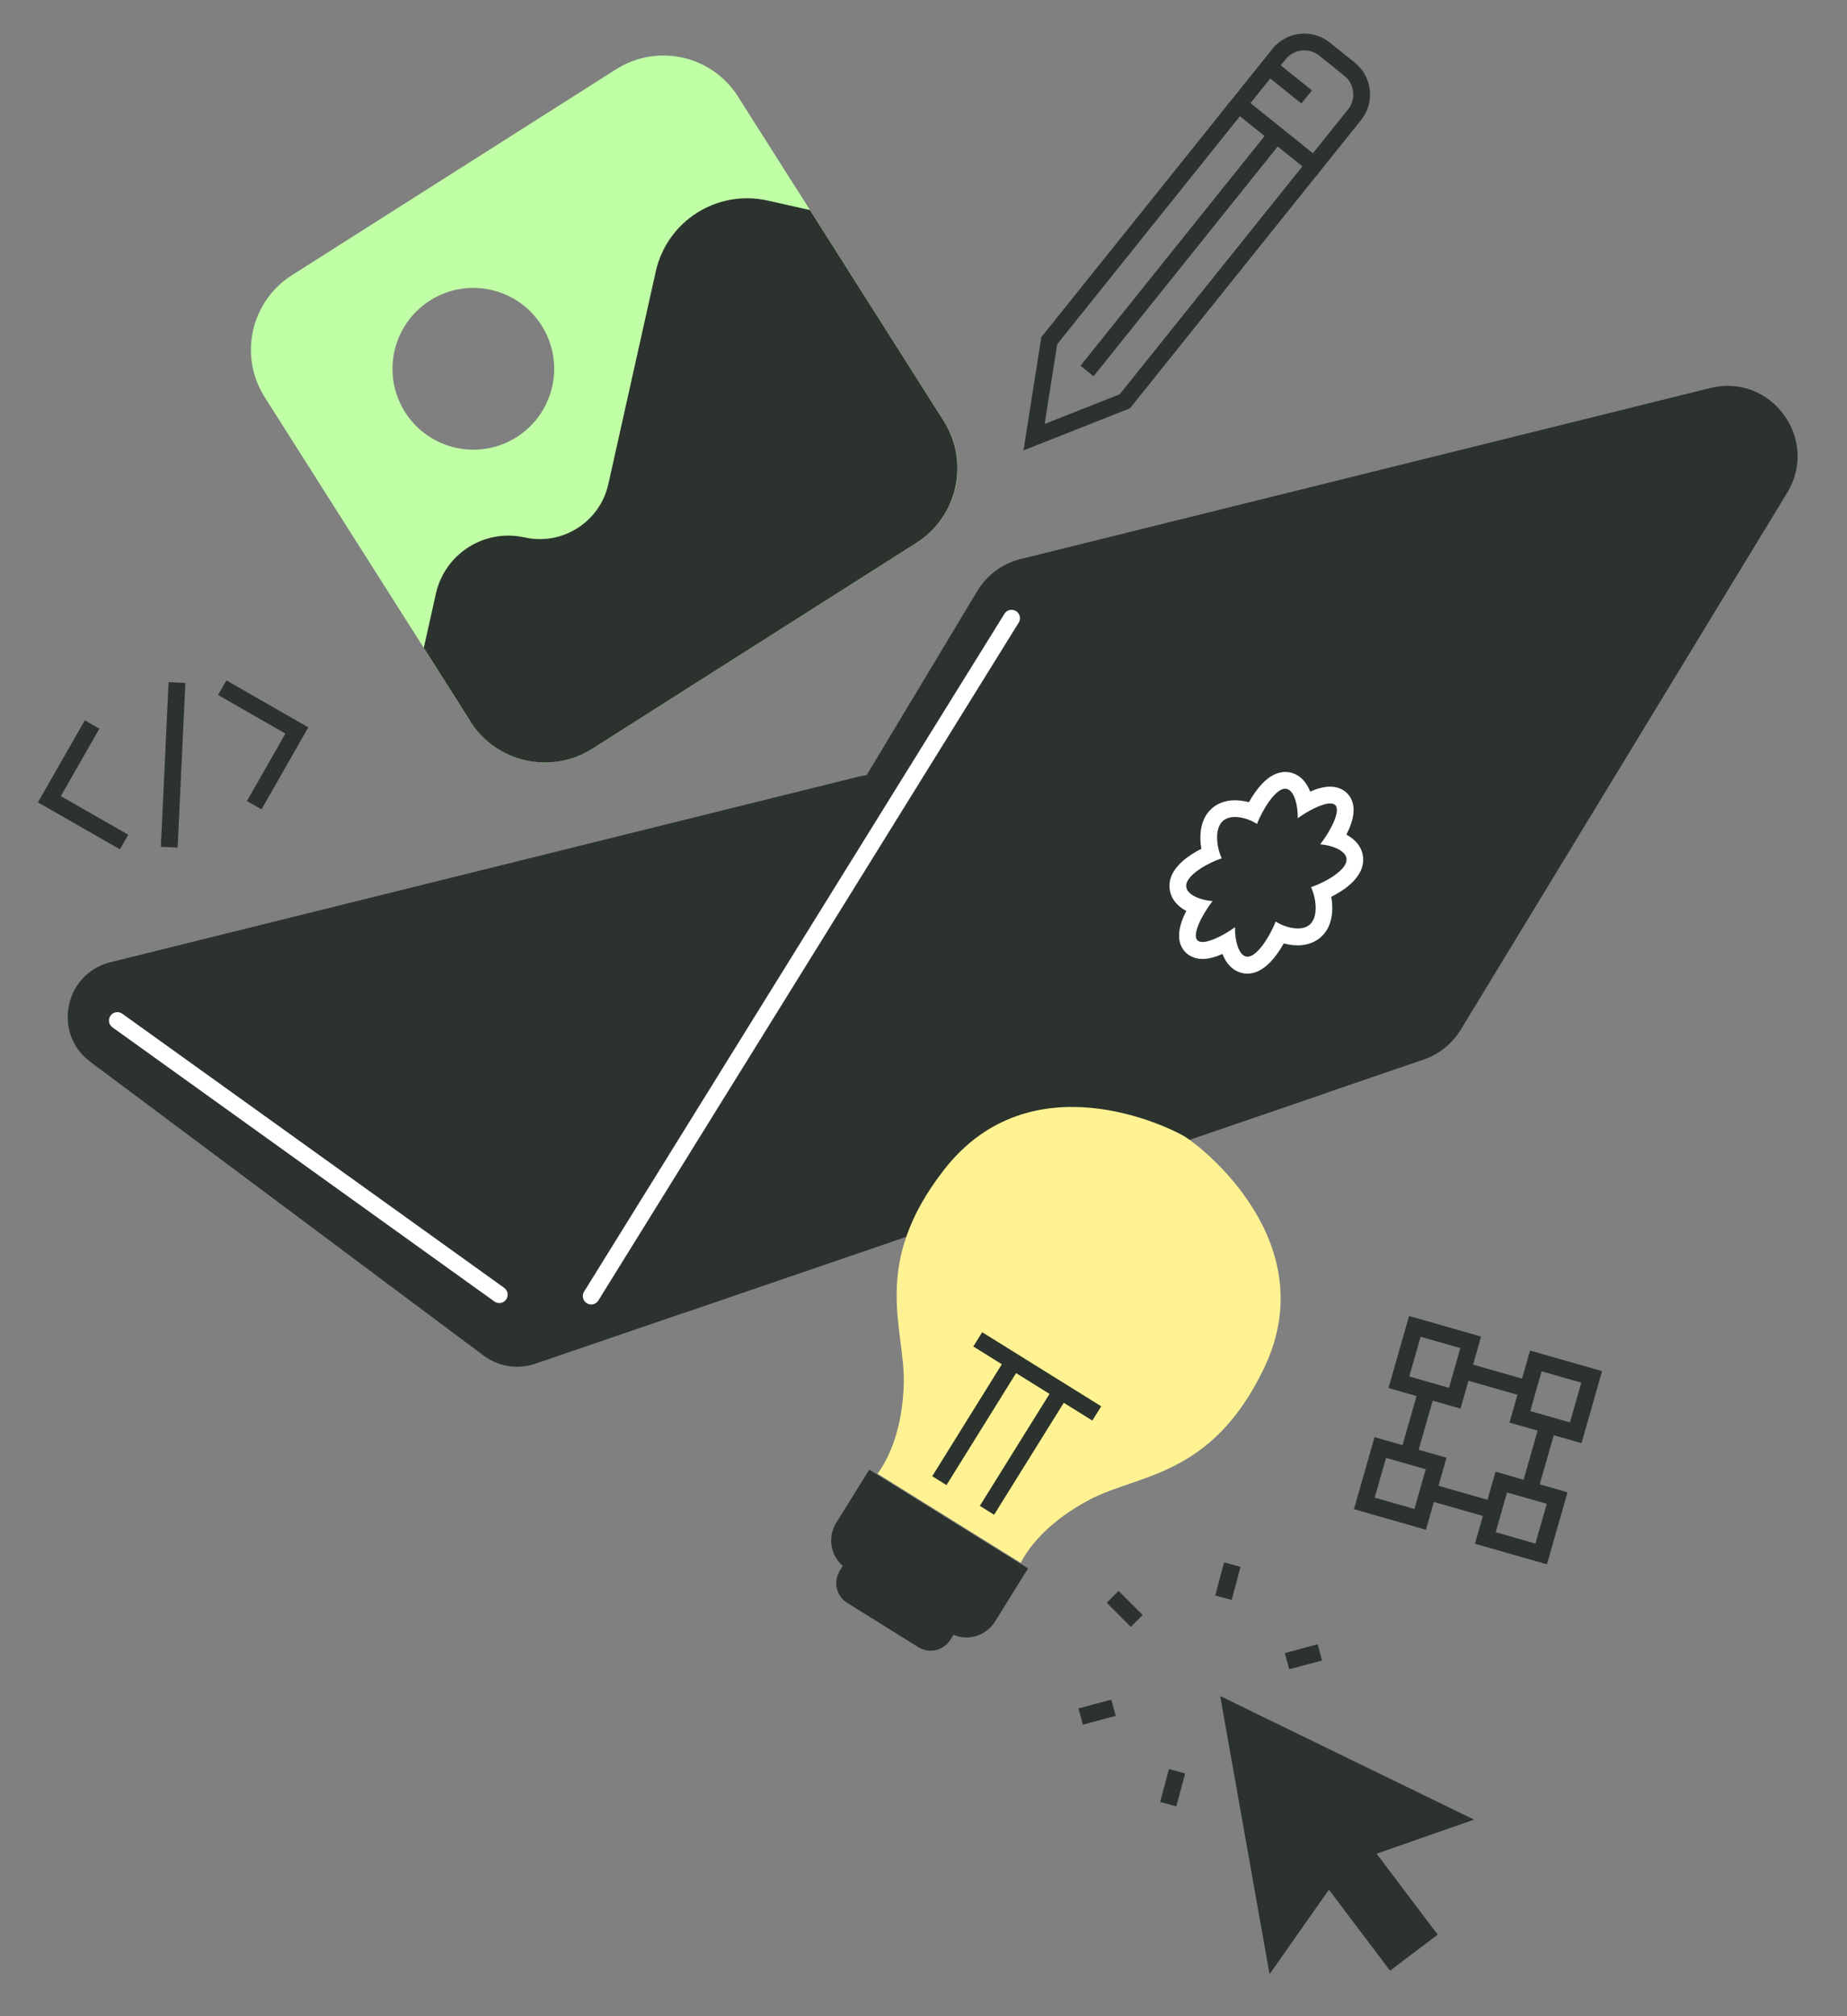
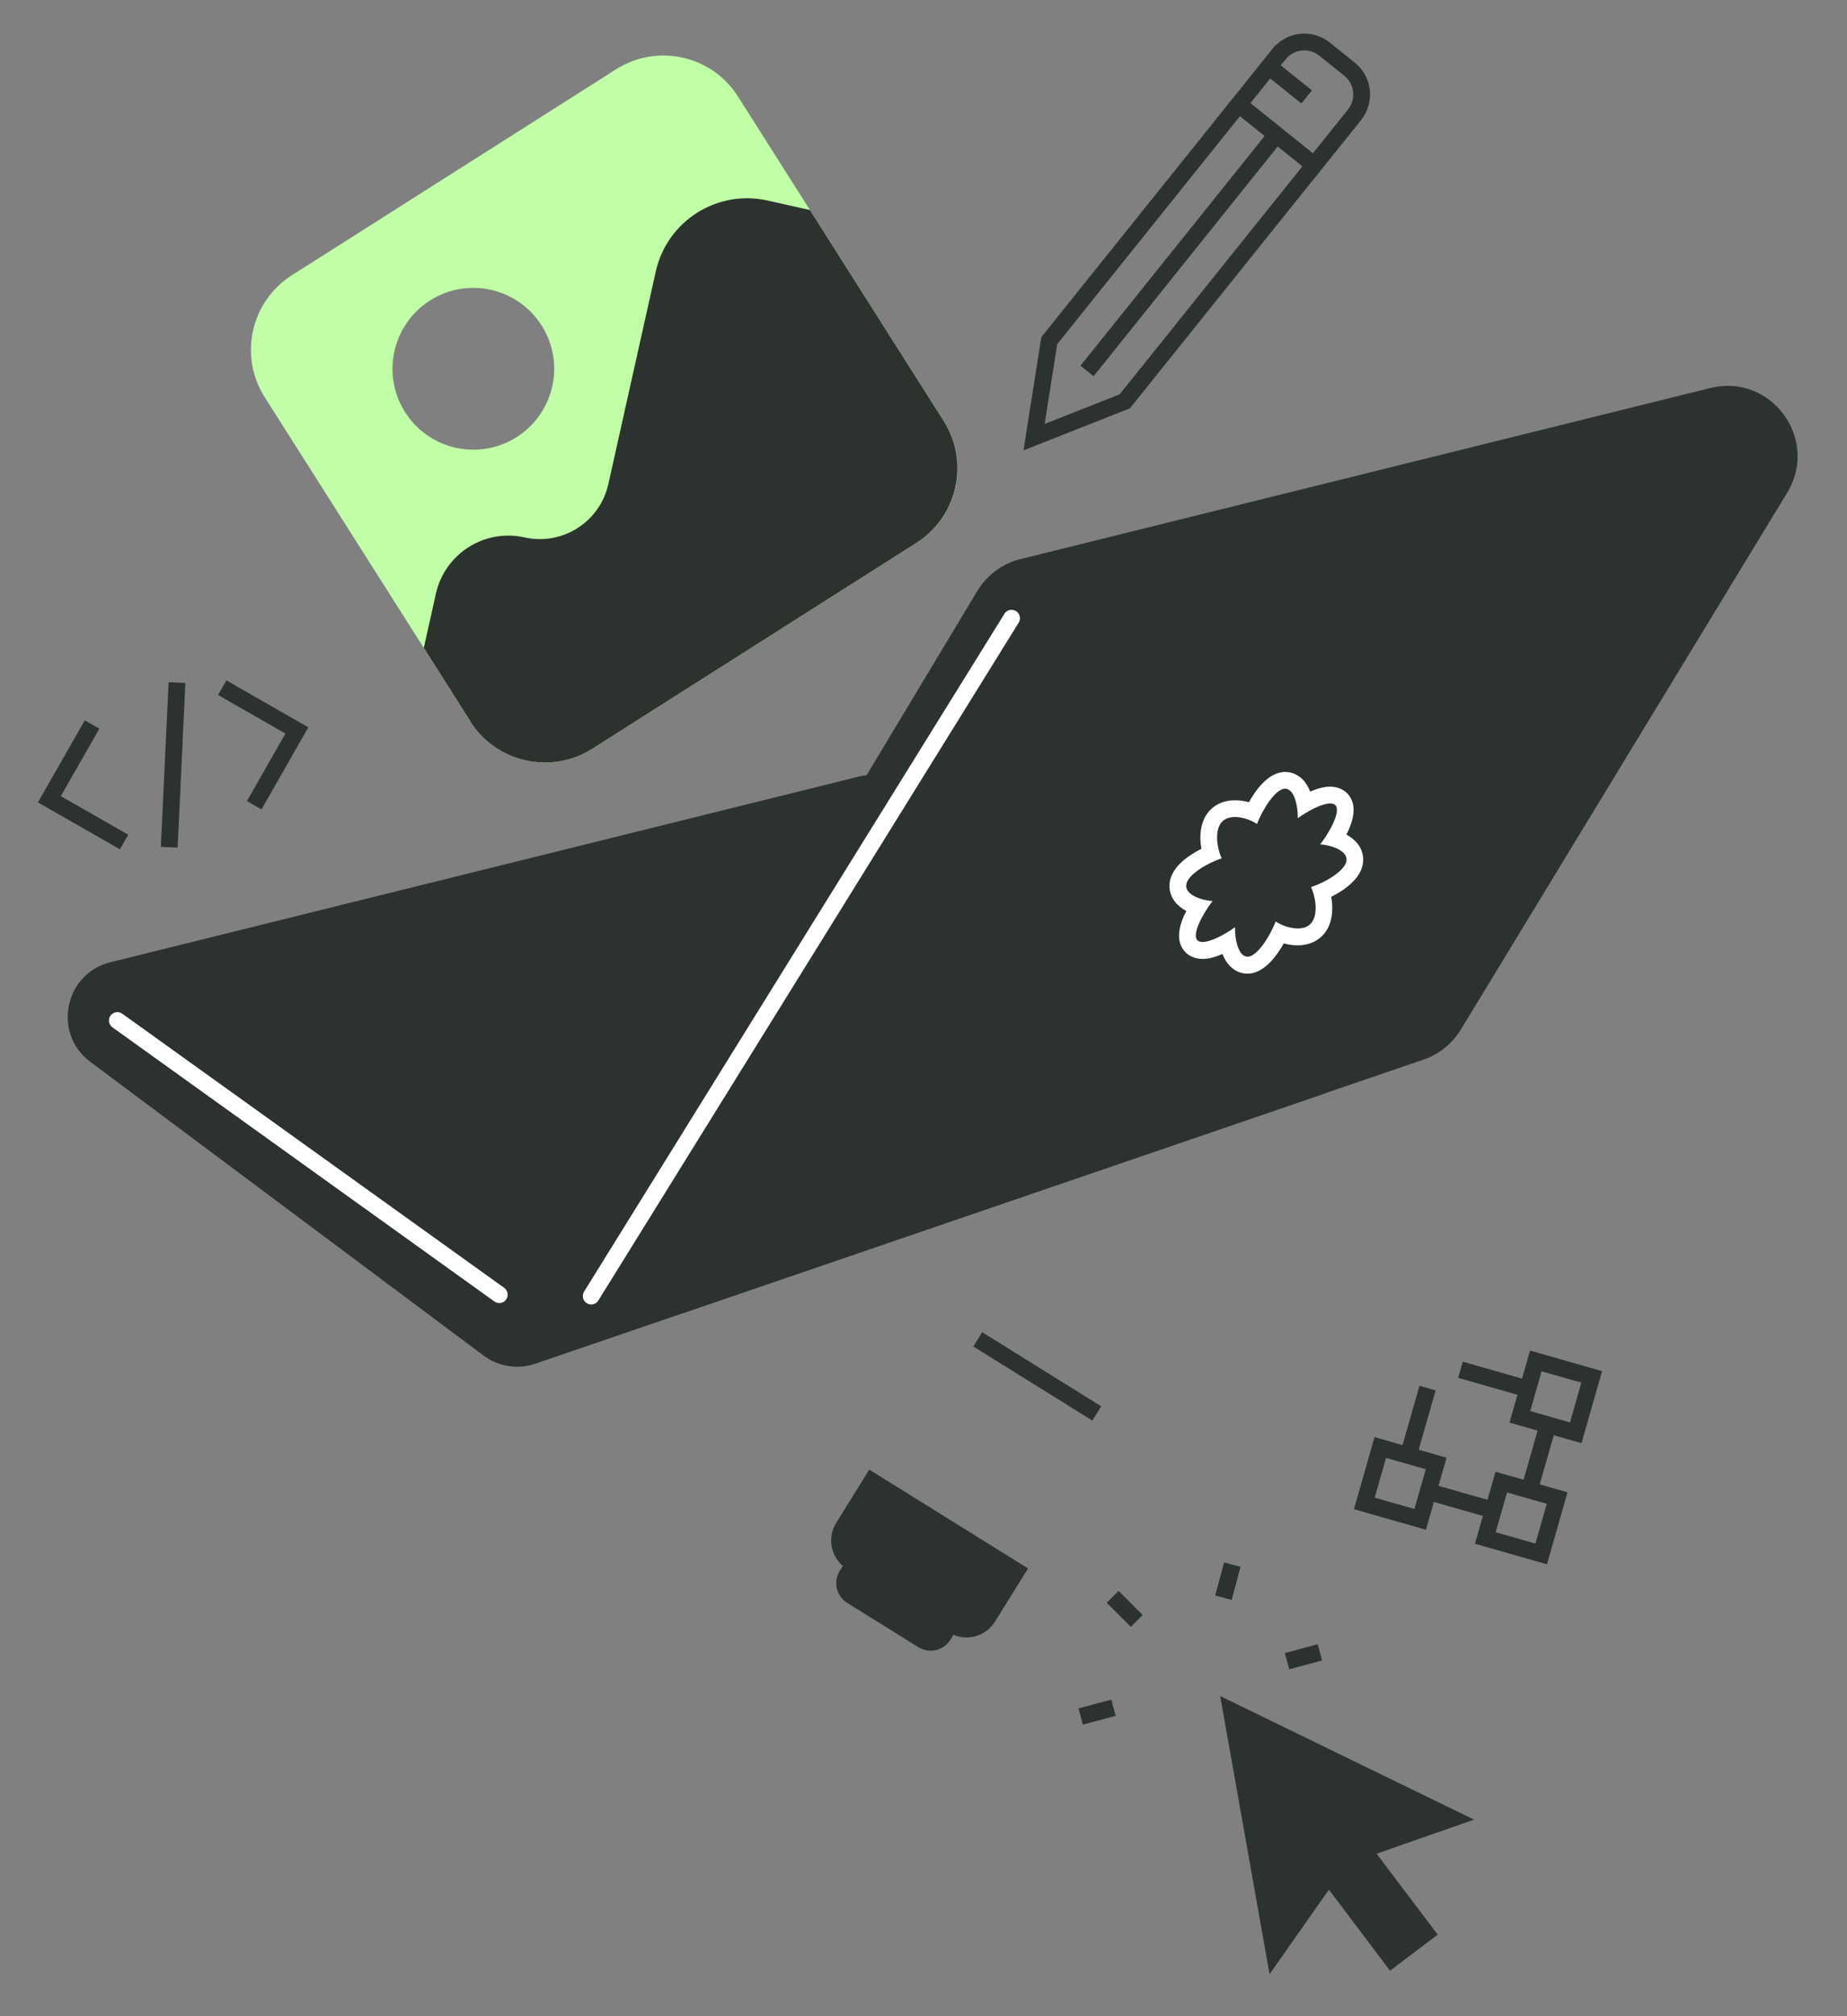
<svg xmlns="http://www.w3.org/2000/svg" id="Ebene_4" data-name="Ebene 4" viewBox="0 0 220 240">
  <rect x="0" y="0" width="220" height="240" fill="#808080" stroke="none" />
  <defs>
    <style>
      .cls-1 {
        fill: #c0ffa6;
      }

      .cls-2 {
        stroke: #fff;
        stroke-linecap: round;
        stroke-linejoin: round;
      }

      .cls-2, .cls-3, .cls-4 {
        fill: none;
        stroke-width: 2px;
      }

      .cls-3, .cls-4 {
        stroke: #2c332e;
      }

      .cls-5 {
        fill: #fff;
      }

      .cls-6 {
        fill: #fff292;
      }

      .cls-4 {
        stroke-miterlimit: 10;
      }

      .cls-7 {
        fill: #2c332e;
      }
    </style>
  </defs>
  <g>
    <path class="cls-3" d="M152.35,6.43l-4.81,6,9,7.22,4.81-6c1.32-1.65,1.06-4.08-.59-5.4l-3-2.41c-1.65-1.32-4.08-1.06-5.4.59Z" />
    <line class="cls-3" x1="152.03" y1="16.04" x2="129.48" y2="44.16" />
    <polyline class="cls-3" points="147.27 12.76 124.98 40.55 123.17 52.04 133.98 47.77 156.27 19.98" />
    <line class="cls-3" x1="151.14" y1="7.93" x2="155.64" y2="11.54" />
  </g>
  <g>
    <g>
      <path class="cls-7" d="M57.6,161.36L10.76,126.4c-4.53-3.38-3.09-10.5,2.39-11.86l89.15-22.1c1.53-.38,3.15-.21,4.56.49l51.09,25.11c5.35,2.63,4.85,10.41-.79,12.34l-93.39,31.95c-2.09.72-4.4.35-6.17-.97Z" />
      <line class="cls-2" x1="13.98" y1="121.48" x2="59.47" y2="154.11" />
    </g>
    <g>
      <path class="cls-7" d="M72.24,143.82l44.16-73.46c1.15-1.91,3-3.28,5.16-3.81l82.15-20.36c7.25-1.8,13.05,6.09,9.16,12.47l-38.87,63.9c-1.02,1.67-2.59,2.94-4.44,3.57l-87.44,29.92c-7.38,2.53-13.9-5.54-9.88-12.23Z" />
      <line class="cls-2" x1="120.49" y1="73.59" x2="70.42" y2="154.28" />
      <g>
        <path class="cls-7" d="M148.59,114.9c-.51,0-.98-.21-1.37-.6-.51-.52-.81-1.34-.97-2.18-1.01.57-2.14,1.02-3.01,1.02-.74,0-1.17-.32-1.4-.58-.97-1.14.02-3.21.9-4.61-.8-.25-1.56-.66-2.02-1.26-.38-.5-.51-1.08-.38-1.67.32-1.52,2.35-2.76,3.91-3.44-.41-1.46-.49-3.42.66-4.54.54-.53,1.3-.8,2.19-.8.76,0,1.51.2,2.15.46.67-1.34,2-3.58,3.58-3.81.09-.01.18-.02.26-.02.51,0,.98.21,1.37.6.51.52.81,1.34.97,2.18,1.02-.57,2.14-1.02,3.01-1.02.74,0,1.17.32,1.4.58.97,1.14-.02,3.21-.9,4.61.8.25,1.56.66,2.02,1.26.38.5.51,1.08.38,1.67-.32,1.51-2.35,2.75-3.91,3.43.41,1.46.49,3.42-.66,4.54-.54.53-1.29.8-2.18.8h0c-.76,0-1.51-.2-2.15-.46-.67,1.35-2,3.58-3.58,3.81-.09.01-.18.02-.26.02Z" />
        <path class="cls-5" d="M153.09,93.89c1.06,0,1.52,2.01,1.49,3.51,1.16-.85,2.87-1.76,3.86-1.76.28,0,.5.07.64.23.63.74-.68,3.16-1.83,4.64,1.46.1,3.38.82,3.12,2.03-.26,1.21-2.61,2.53-4.21,3.06.58,1.24.91,3.43-.09,4.4-.38.37-.91.52-1.49.52-.92,0-1.95-.38-2.63-.83-.64,1.65-2.09,4.03-3.24,4.19-.04,0-.08,0-.12,0-1.06,0-1.52-2.01-1.49-3.51-1.16.85-2.87,1.76-3.86,1.76-.28,0-.5-.07-.64-.23-.63-.74.68-3.16,1.83-4.64-1.46-.1-3.38-.82-3.12-2.03s2.61-2.53,4.21-3.06c-.58-1.24-.91-3.43.09-4.4.38-.37.91-.52,1.49-.52.92,0,1.95.38,2.62.83.64-1.65,2.09-4.03,3.24-4.19.04,0,.08,0,.12,0M153.09,91.89h0c-.13,0-.27,0-.4.03-1.73.24-3.1,2.09-3.93,3.57-.56-.15-1.12-.23-1.66-.23-1.15,0-2.15.38-2.88,1.09-1.25,1.21-1.4,3.08-1.12,4.69-1.48.74-3.36,2.02-3.74,3.79-.18.87.02,1.75.56,2.47.36.47.84.85,1.38,1.14-.82,1.59-1.33,3.47-.22,4.78.51.6,1.28.93,2.16.93.76,0,1.6-.25,2.37-.59.21.53.49,1.03.89,1.44.57.58,1.31.9,2.08.9.13,0,.27,0,.4-.03,1.73-.24,3.1-2.09,3.93-3.57.56.15,1.12.23,1.66.23,1.15,0,2.15-.38,2.88-1.09,1.25-1.21,1.4-3.08,1.12-4.69,1.48-.74,3.36-2.02,3.74-3.79.18-.87-.02-1.75-.56-2.47-.36-.47-.84-.85-1.38-1.14.82-1.59,1.33-3.47.22-4.78-.51-.6-1.28-.93-2.16-.93-.76,0-1.6.25-2.37.59-.21-.53-.49-1.03-.89-1.44-.57-.58-1.31-.9-2.08-.9h0Z" />
      </g>
    </g>
  </g>
  <g>
    <path class="cls-1" d="M112.41,50.1l-24.51-38.61c-3.11-4.9-9.61-6.36-14.52-3.24l-38.61,24.51c-4.9,3.11-6.36,9.61-3.24,14.52l24.51,38.61c3.11,4.9,9.61,6.36,14.52,3.24l38.61-24.51c4.9-3.11,6.36-9.61,3.24-14.52ZM61.54,52.03c-4.49,2.85-10.44,1.52-13.29-2.97-2.85-4.49-1.52-10.44,2.97-13.29,4.49-2.85,10.44-1.52,13.29,2.97,2.85,4.49,1.52,10.44-2.97,13.29Z" />
-     <path class="cls-7" d="M56.04,85.88l-5.56-8.76,1.44-6.45c1.06-4.76,5.79-7.76,10.55-6.7h0c4.51,1.01,8.98-1.83,9.99-6.34l5.65-25.31c1.34-6.01,7.3-9.79,13.31-8.45l5.05,1.13,15.93,25.1c3.11,4.9,1.66,11.4-3.24,14.52l-38.61,24.51c-4.9,3.11-11.4,1.66-14.52-3.24Z" />
+     <path class="cls-7" d="M56.04,85.88l-5.56-8.76,1.44-6.45c1.06-4.76,5.79-7.76,10.55-6.7c4.51,1.01,8.98-1.83,9.99-6.34l5.65-25.31c1.34-6.01,7.3-9.79,13.31-8.45l5.05,1.13,15.93,25.1c3.11,4.9,1.66,11.4-3.24,14.52l-38.61,24.51c-4.9,3.11-11.4,1.66-14.52-3.24Z" />
  </g>
  <g>
-     <path class="cls-6" d="M104.52,175.42l17.06,10.61c1.1-2.12,3.51-5.03,8.21-7.52,5.8-3.07,14.51-2.63,20.76-15.62,7.3-15.16-7.73-26.54-9.25-27.48h0s-.02-.01-.04-.03c-.03-.02-.04-.03-.04-.03h0c-1.81-1.12-18.37-9.4-28.74,3.85-8.88,11.35-4.64,18.97-4.83,25.53-.16,5.32-1.71,8.77-3.12,10.69Z" />
    <path class="cls-7" d="M98.84,179.95h22.27v7.46c0,2.2-1.79,3.99-3.99,3.99h-14.29c-2.2,0-3.99-1.79-3.99-3.99v-7.46h0Z" transform="translate(114.65 -30.07) rotate(31.88)" />
    <path class="cls-7" d="M99.48,186.05h15.54v5.2c0,1.54-1.25,2.78-2.78,2.78h-9.97c-1.54,0-2.78-1.25-2.78-2.78v-5.2h0Z" transform="translate(116.55 -27.97) rotate(31.88)" />
    <g>
-       <line class="cls-3" x1="111.89" y1="176.25" x2="120.71" y2="162.07" />
-       <line class="cls-3" x1="117.56" y1="179.78" x2="126.39" y2="165.6" />
      <line class="cls-3" x1="116.46" y1="159.43" x2="130.64" y2="168.25" />
    </g>
  </g>
  <g>
    <g>
      <line class="cls-3" x1="146.78" y1="186.26" x2="145.73" y2="190.17" />
      <line class="cls-3" x1="146.78" y1="186.26" x2="145.73" y2="190.17" />
      <line class="cls-3" x1="132.53" y1="190.08" x2="135.4" y2="192.95" />
      <line class="cls-3" x1="128.72" y1="204.33" x2="132.63" y2="203.28" />
-       <line class="cls-3" x1="139.15" y1="214.76" x2="140.2" y2="210.84" />
      <line class="cls-3" x1="153.4" y1="210.93" x2="150.53" y2="208.07" />
      <line class="cls-3" x1="157.21" y1="196.69" x2="153.3" y2="197.74" />
    </g>
    <polygon class="cls-7" points="175.58 216.6 160.46 209.25 145.34 201.89 148.28 218.45 151.22 235 158.29 224.94 165.57 234.58 171.25 230.29 163.97 220.66 175.58 216.6" />
  </g>
  <g>
    <g>
      <polyline class="cls-3" points="10.97 86.24 5.88 95.14 14.78 100.23" />
      <polyline class="cls-3" points="26.47 81.86 35.36 86.95 30.28 95.85" />
    </g>
    <line class="cls-3" x1="21.08" y1="81.25" x2="20.16" y2="100.85" />
  </g>
  <g>
    <line class="cls-4" x1="167.82" y1="172.99" x2="170.04" y2="165.23" />
    <line class="cls-4" x1="177.6" y1="179.69" x2="170.39" y2="177.63" />
    <line class="cls-4" x1="184.3" y1="169.91" x2="182.24" y2="177.11" />
    <line class="cls-4" x1="173.96" y1="163.05" x2="181.72" y2="165.27" />
-     <rect class="cls-4" x="167.45" y="158.72" width="6.92" height="6.92" transform="translate(-31.98 281.96) rotate(-74.06)" />
    <rect class="cls-4" x="181.87" y="162.84" width="6.92" height="6.92" transform="translate(-25.49 298.81) rotate(-74.06)" />
    <rect class="cls-4" x="163.33" y="173.14" width="6.92" height="6.92" transform="translate(-48.83 288.46) rotate(-74.06)" />
    <rect class="cls-4" x="177.75" y="177.26" width="6.92" height="6.92" transform="translate(-42.34 305.31) rotate(-74.06)" />
  </g>
</svg>